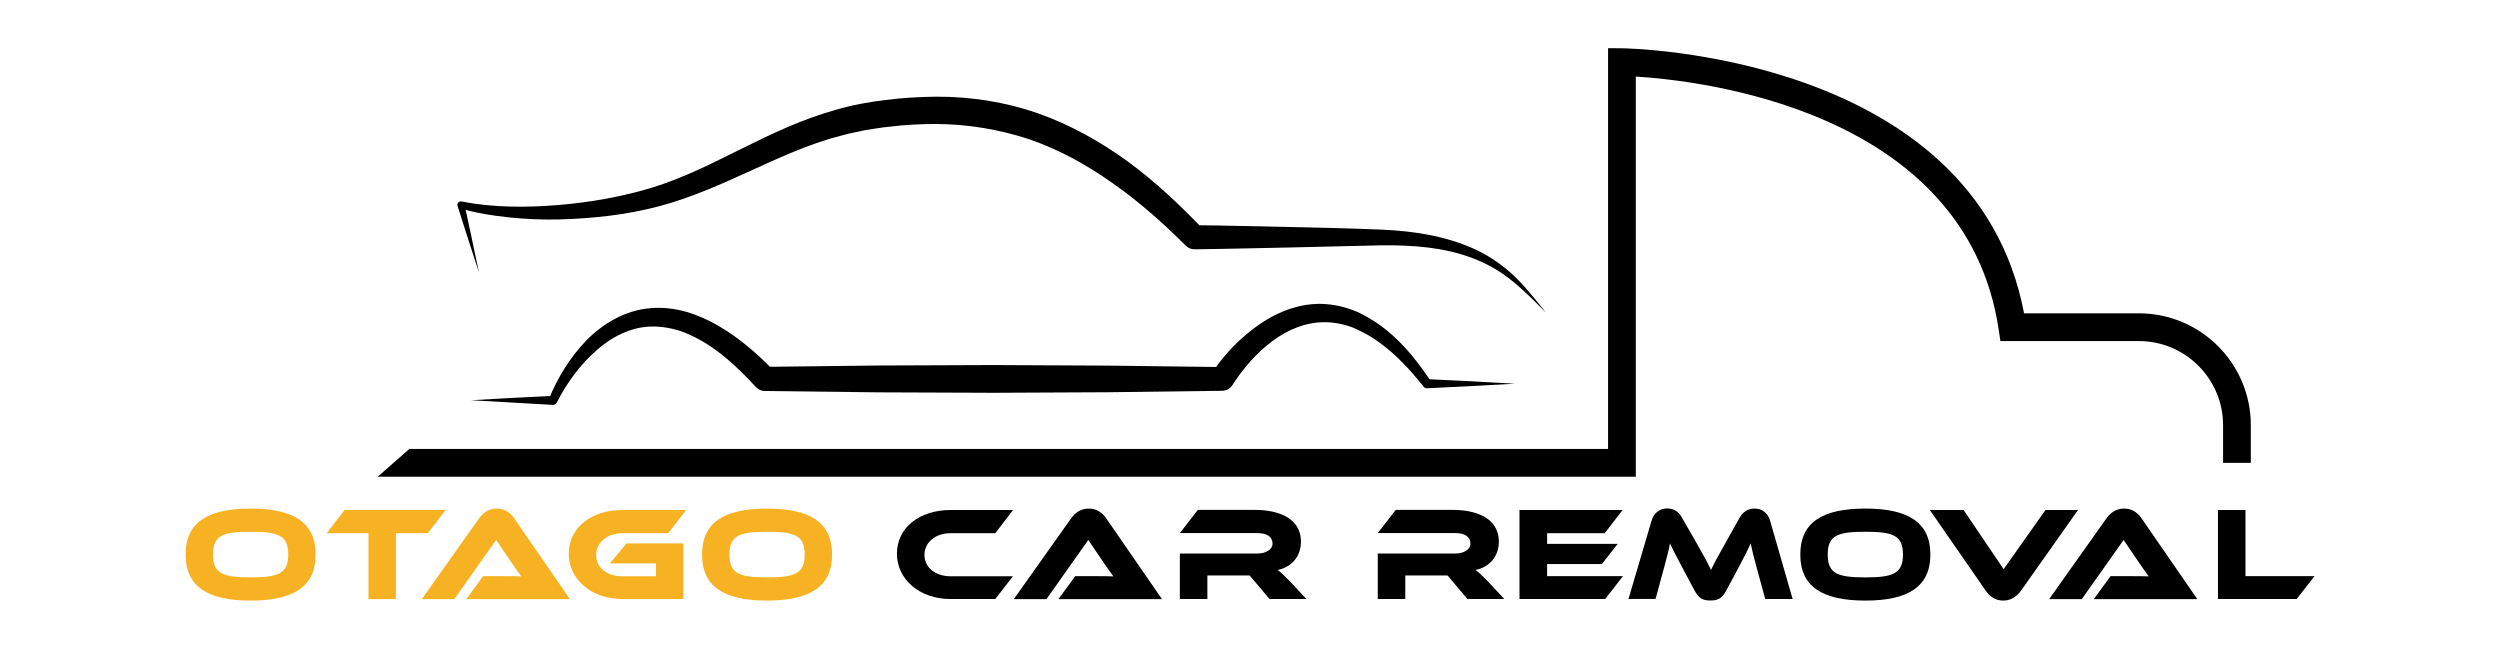
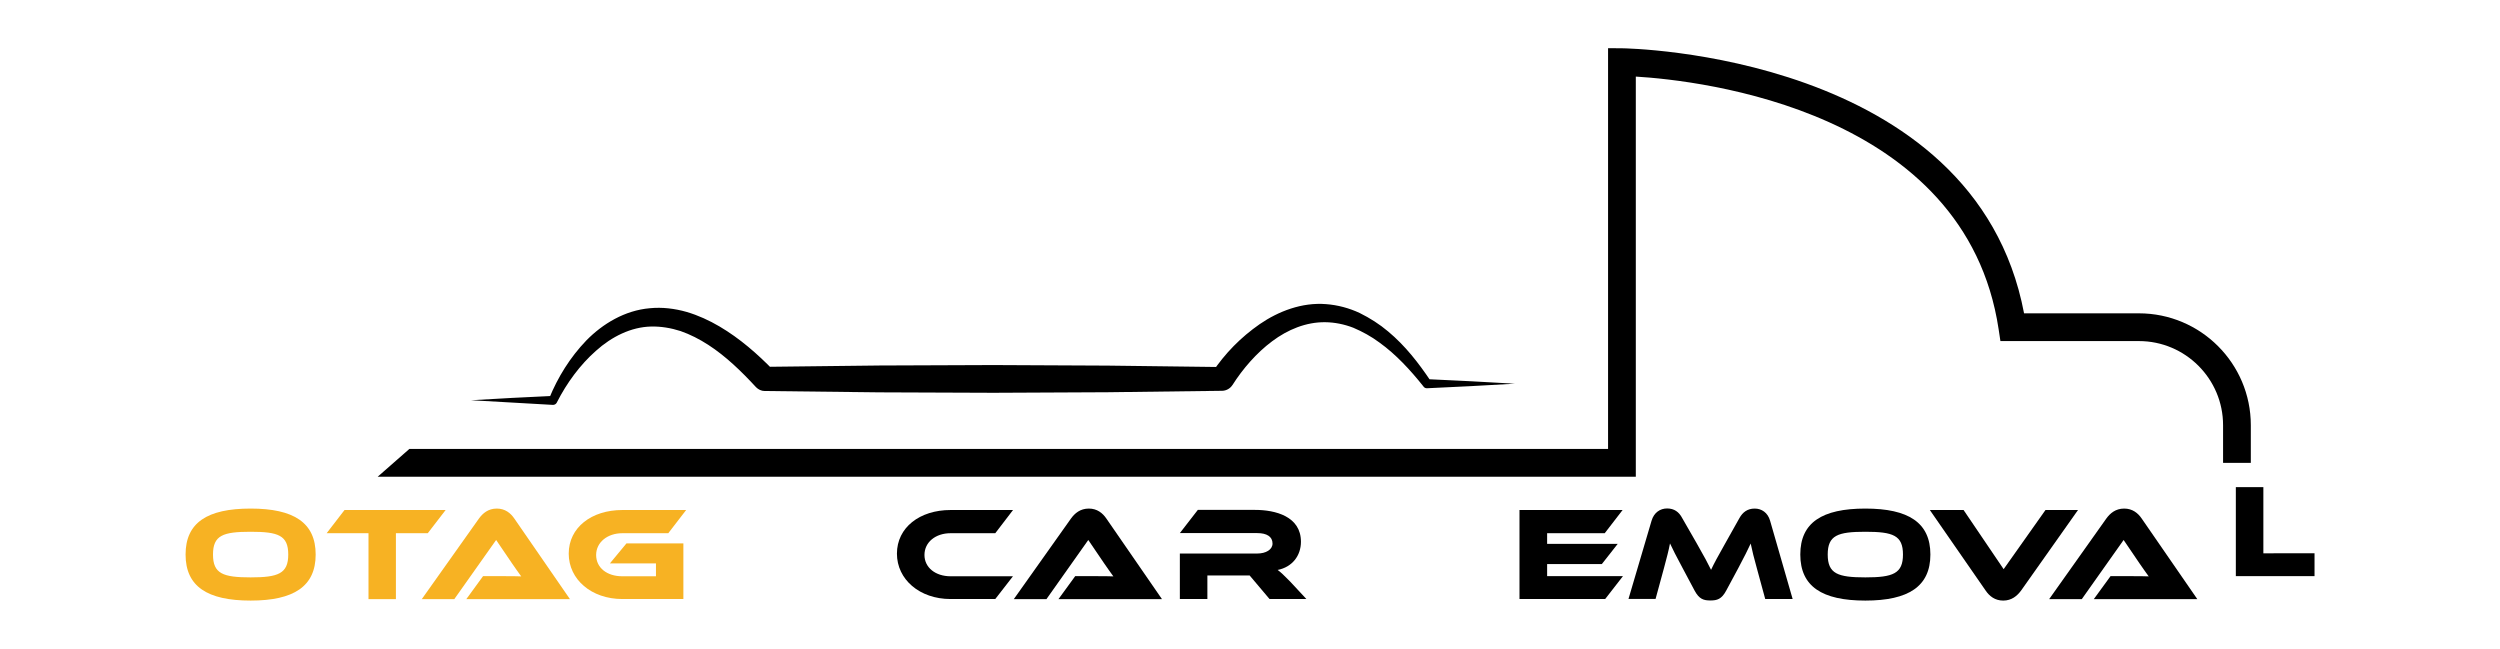
<svg xmlns="http://www.w3.org/2000/svg" id="Layer_3" x="0px" y="0px" viewBox="0 0 225.24 58.44" style="enable-background:new 0 0 225.24 58.44;" xml:space="preserve">
  <style type="text/css">	.st0{fill:#F7B223;}</style>
  <g>
    <g>
      <path d="M147.38,42.95H34.03l2.85-2.5h108V4.34l1.26,0.01c0.32,0,31.78,0.46,36.22,23.88h10.35c5.56,0,10.08,4.52,10.08,10.08   v3.39h-2.5v-3.39c0-4.18-3.4-7.58-7.58-7.58h-12.48l-0.16-1.06C177.1,9.91,153.17,7.25,147.38,6.9V42.95z" />
    </g>
    <path d="M42.44,36.06c2.46-0.15,4.93-0.28,7.39-0.39l-0.36,0.24c0.79-1.93,1.89-3.71,3.36-5.24c1.47-1.5,3.47-2.71,5.72-2.9  c1.12-0.11,2.24,0.03,3.3,0.33c1.06,0.31,2.05,0.77,2.97,1.31c1.85,1.09,3.44,2.49,4.89,3.98l-0.79-0.34l10.3-0.12l10.3-0.04  l10.3,0.05l10.3,0.13l-0.92,0.51c1.18-1.76,2.59-3.19,4.3-4.38c1.69-1.16,3.8-1.97,5.96-1.8c1.07,0.08,2.1,0.36,3.04,0.8  c0.93,0.46,1.79,1.01,2.56,1.66c1.55,1.29,2.76,2.86,3.84,4.47l-0.33-0.17c2.63,0.12,5.26,0.25,7.9,0.41  c-2.63,0.16-5.26,0.29-7.9,0.41c-0.12,0.01-0.24-0.05-0.31-0.14l-0.02-0.03c-1.18-1.48-2.47-2.88-3.96-3.95  c-0.74-0.55-1.53-0.98-2.35-1.33c-0.83-0.32-1.68-0.49-2.54-0.5c-1.71-0.02-3.37,0.66-4.78,1.72c-1.41,1.05-2.65,2.49-3.57,3.94  l-0.01,0.01c-0.21,0.32-0.56,0.5-0.91,0.51l-10.3,0.13l-10.3,0.05l-10.3-0.04l-10.3-0.12l-0.02,0c-0.31,0-0.58-0.14-0.78-0.34  c-1.32-1.43-2.72-2.79-4.31-3.82c-0.79-0.51-1.63-0.94-2.49-1.24c-0.87-0.28-1.77-0.43-2.66-0.41c-1.8,0.04-3.55,0.91-4.97,2.19  c-1.43,1.26-2.63,2.9-3.51,4.63l-0.02,0.04c-0.07,0.13-0.2,0.2-0.34,0.2C47.37,36.33,44.91,36.21,42.44,36.06z" />
-     <path d="M43.15,24.54c-0.65-2-1.3-3.99-1.93-6c-0.05-0.16,0.04-0.33,0.2-0.38c0.05-0.02,0.1-0.02,0.15-0.01l0.04,0.01  c2.84,0.55,5.81,0.55,8.71,0.31c2.9-0.24,5.81-0.76,8.54-1.6c5.49-1.71,10.39-5.29,16.39-6.96c1.47-0.44,3.01-0.72,4.53-0.9  c1.51-0.2,3.04-0.28,4.58-0.3c3.08-0.01,6.2,0.47,9.13,1.49c2.93,1.03,5.65,2.56,8.12,4.35c2.46,1.81,4.68,3.89,6.76,6.07  l-0.78-0.33c2.82,0.02,5.64,0.11,8.46,0.16c2.83,0.06,5.63,0.12,8.48,0.24c2.86,0.13,5.78,0.57,8.43,1.8  c1.32,0.62,2.52,1.47,3.55,2.46c1.03,1,1.89,2.12,2.78,3.22c-1-1-1.99-2.01-3.07-2.88c-1.08-0.88-2.29-1.56-3.57-2.04  c-2.57-0.98-5.37-1.17-8.13-1.15l-8.45,0.2c-2.82,0.05-5.64,0.13-8.46,0.16c-0.3,0-0.56-0.12-0.76-0.31l-0.02-0.02  c-2.06-2.06-4.24-3.99-6.59-5.63c-2.34-1.66-4.85-3.04-7.53-3.96c-2.68-0.88-5.49-1.35-8.33-1.37c-1.42,0-2.86,0.07-4.29,0.25  c-0.72,0.06-1.41,0.21-2.11,0.3c-0.69,0.16-1.39,0.27-2.08,0.47c-5.52,1.37-10.57,4.81-16.51,6.39c-2.97,0.79-5.97,1.1-8.98,1.19  c-1.5,0.04-3.01-0.03-4.51-0.18c-1.5-0.16-2.98-0.38-4.45-0.83l0.39-0.38C42.29,20.43,42.72,22.49,43.15,24.54z" />
    <g>
      <path class="st0" d="M28.44,49.96c0,2.87-1.97,4.15-5.86,4.15c-3.91,0-5.86-1.28-5.86-4.15s1.95-4.14,5.86-4.14   C26.47,45.82,28.44,47.09,28.44,49.96z M25.97,49.96c0-1.73-0.9-2.05-3.39-2.05s-3.39,0.32-3.39,2.05c0,1.73,0.9,2.06,3.39,2.06   S25.97,51.68,25.97,49.96z" />
      <path class="st0" d="M40.15,45.95l-1.61,2.09h-2.87v5.94H33.2v-5.94h-3.77l1.61-2.09H40.15z" />
      <path class="st0" d="M42.02,53.97l1.5-2.06h2.01c0.48,0,1.04,0,1.43,0.02c-0.22-0.29-0.55-0.78-0.82-1.16l-1.44-2.12l-3.77,5.33   H38l5.15-7.26c0.34-0.47,0.83-0.9,1.61-0.9c0.74,0,1.24,0.4,1.58,0.9l5.01,7.26H42.02z" />
      <path class="st0" d="M56.44,48.96h5.13v5.01h-5.5c-2.78,0-4.83-1.76-4.83-4.09c0-2.35,2.05-3.93,4.83-3.93h5.75l-1.61,2.09h-4.14   c-1.34,0-2.36,0.82-2.36,1.96c0,1.16,0.98,1.92,2.36,1.92h3.03v-1.16h-4.15L56.44,48.96z" />
-       <path class="st0" d="M74.97,49.96c0,2.87-1.97,4.15-5.86,4.15c-3.91,0-5.86-1.28-5.86-4.15s1.95-4.14,5.86-4.14   C73,45.82,74.97,47.09,74.97,49.96z M72.5,49.96c0-1.73-0.9-2.05-3.39-2.05s-3.39,0.32-3.39,2.05c0,1.73,0.9,2.06,3.39,2.06   S72.5,51.68,72.5,49.96z" />
      <path d="M91.27,51.91l-1.6,2.06h-4.03c-2.78,0-4.83-1.76-4.83-4.09c0-2.35,2.05-3.93,4.83-3.93h5.63l-1.6,2.09h-4.03   c-1.34,0-2.35,0.8-2.35,1.96c0,1.14,1,1.92,2.35,1.92H91.27z" />
      <path d="M95.37,53.97l1.5-2.06h2.01c0.48,0,1.04,0,1.43,0.02c-0.22-0.29-0.55-0.78-0.82-1.16l-1.44-2.12l-3.77,5.33h-2.94   l5.15-7.26c0.34-0.47,0.83-0.9,1.61-0.9c0.74,0,1.24,0.4,1.58,0.9l5.01,7.26H95.37z" />
      <path d="M117.7,53.97h-3.32l-1.79-2.12h-3.81v2.12h-2.48v-4.1h6.98c0.77,0,1.37-0.35,1.37-0.9c0-0.62-0.52-0.94-1.37-0.94h-6.98   l1.62-2.09h5.16c1.82,0,4.13,0.58,4.13,2.87c0,1.25-0.78,2.28-2.1,2.54c0.28,0.2,0.58,0.49,1.13,1.05L117.7,53.97z" />
-       <path d="M135.53,53.97h-3.32l-1.79-2.12h-3.81v2.12h-2.48v-4.1h6.98c0.77,0,1.37-0.35,1.37-0.9c0-0.62-0.52-0.94-1.37-0.94h-6.98   l1.62-2.09h5.16c1.82,0,4.13,0.58,4.13,2.87c0,1.25-0.78,2.28-2.1,2.54c0.28,0.2,0.58,0.49,1.13,1.05L135.53,53.97z" />
      <path d="M146.22,51.91l-1.6,2.06h-7.72v-8.02h9.29l-1.61,2.09h-5.19V49h6.36l-1.43,1.82h-4.93v1.09H146.22z" />
      <path d="M152.86,48.94c0.71,1.24,1.02,1.83,1.3,2.4c0.26-0.56,0.58-1.15,1.28-2.39l1.28-2.28c0.29-0.52,0.72-0.85,1.37-0.85   c0.62,0,1.18,0.36,1.39,1.1l2.03,7.05h-2.47l-0.76-2.79c-0.25-0.91-0.42-1.56-0.55-2.21c-0.26,0.56-0.56,1.17-1.12,2.22   l-1.08,2.01c-0.42,0.79-0.83,0.9-1.43,0.9s-1.01-0.11-1.43-0.9l-1.08-2.03c-0.59-1.1-0.88-1.67-1.13-2.21   c-0.12,0.64-0.3,1.31-0.54,2.21l-0.76,2.79h-2.44l2.08-7.05c0.22-0.74,0.78-1.1,1.4-1.1c0.64,0,1.07,0.32,1.35,0.85L152.86,48.94z   " />
      <path d="M173.92,49.96c0,2.87-1.97,4.15-5.86,4.15c-3.91,0-5.86-1.28-5.86-4.15s1.95-4.14,5.86-4.14   C171.95,45.82,173.92,47.09,173.92,49.96z M171.45,49.96c0-1.73-0.9-2.05-3.39-2.05s-3.39,0.32-3.39,2.05   c0,1.73,0.9,2.06,3.39,2.06S171.45,51.68,171.45,49.96z" />
      <path d="M176.91,45.95l3.61,5.33l3.77-5.33h2.93l-5.13,7.26c-0.35,0.47-0.84,0.9-1.61,0.9c-0.74,0-1.24-0.4-1.58-0.9l-5.03-7.26   H176.91z" />
      <path d="M188.65,53.97l1.5-2.06h2.01c0.48,0,1.04,0,1.43,0.02c-0.22-0.29-0.55-0.78-0.82-1.16l-1.44-2.12l-3.77,5.33h-2.94   l5.15-7.26c0.34-0.47,0.83-0.9,1.61-0.9c0.74,0,1.24,0.4,1.58,0.9l5.01,7.26H188.65z" />
-       <path d="M208.53,51.91l-1.61,2.06h-7.09v-8.02h2.48v5.96H208.53z" />
+       <path d="M208.53,51.91h-7.09v-8.02h2.48v5.96H208.53z" />
    </g>
  </g>
</svg>